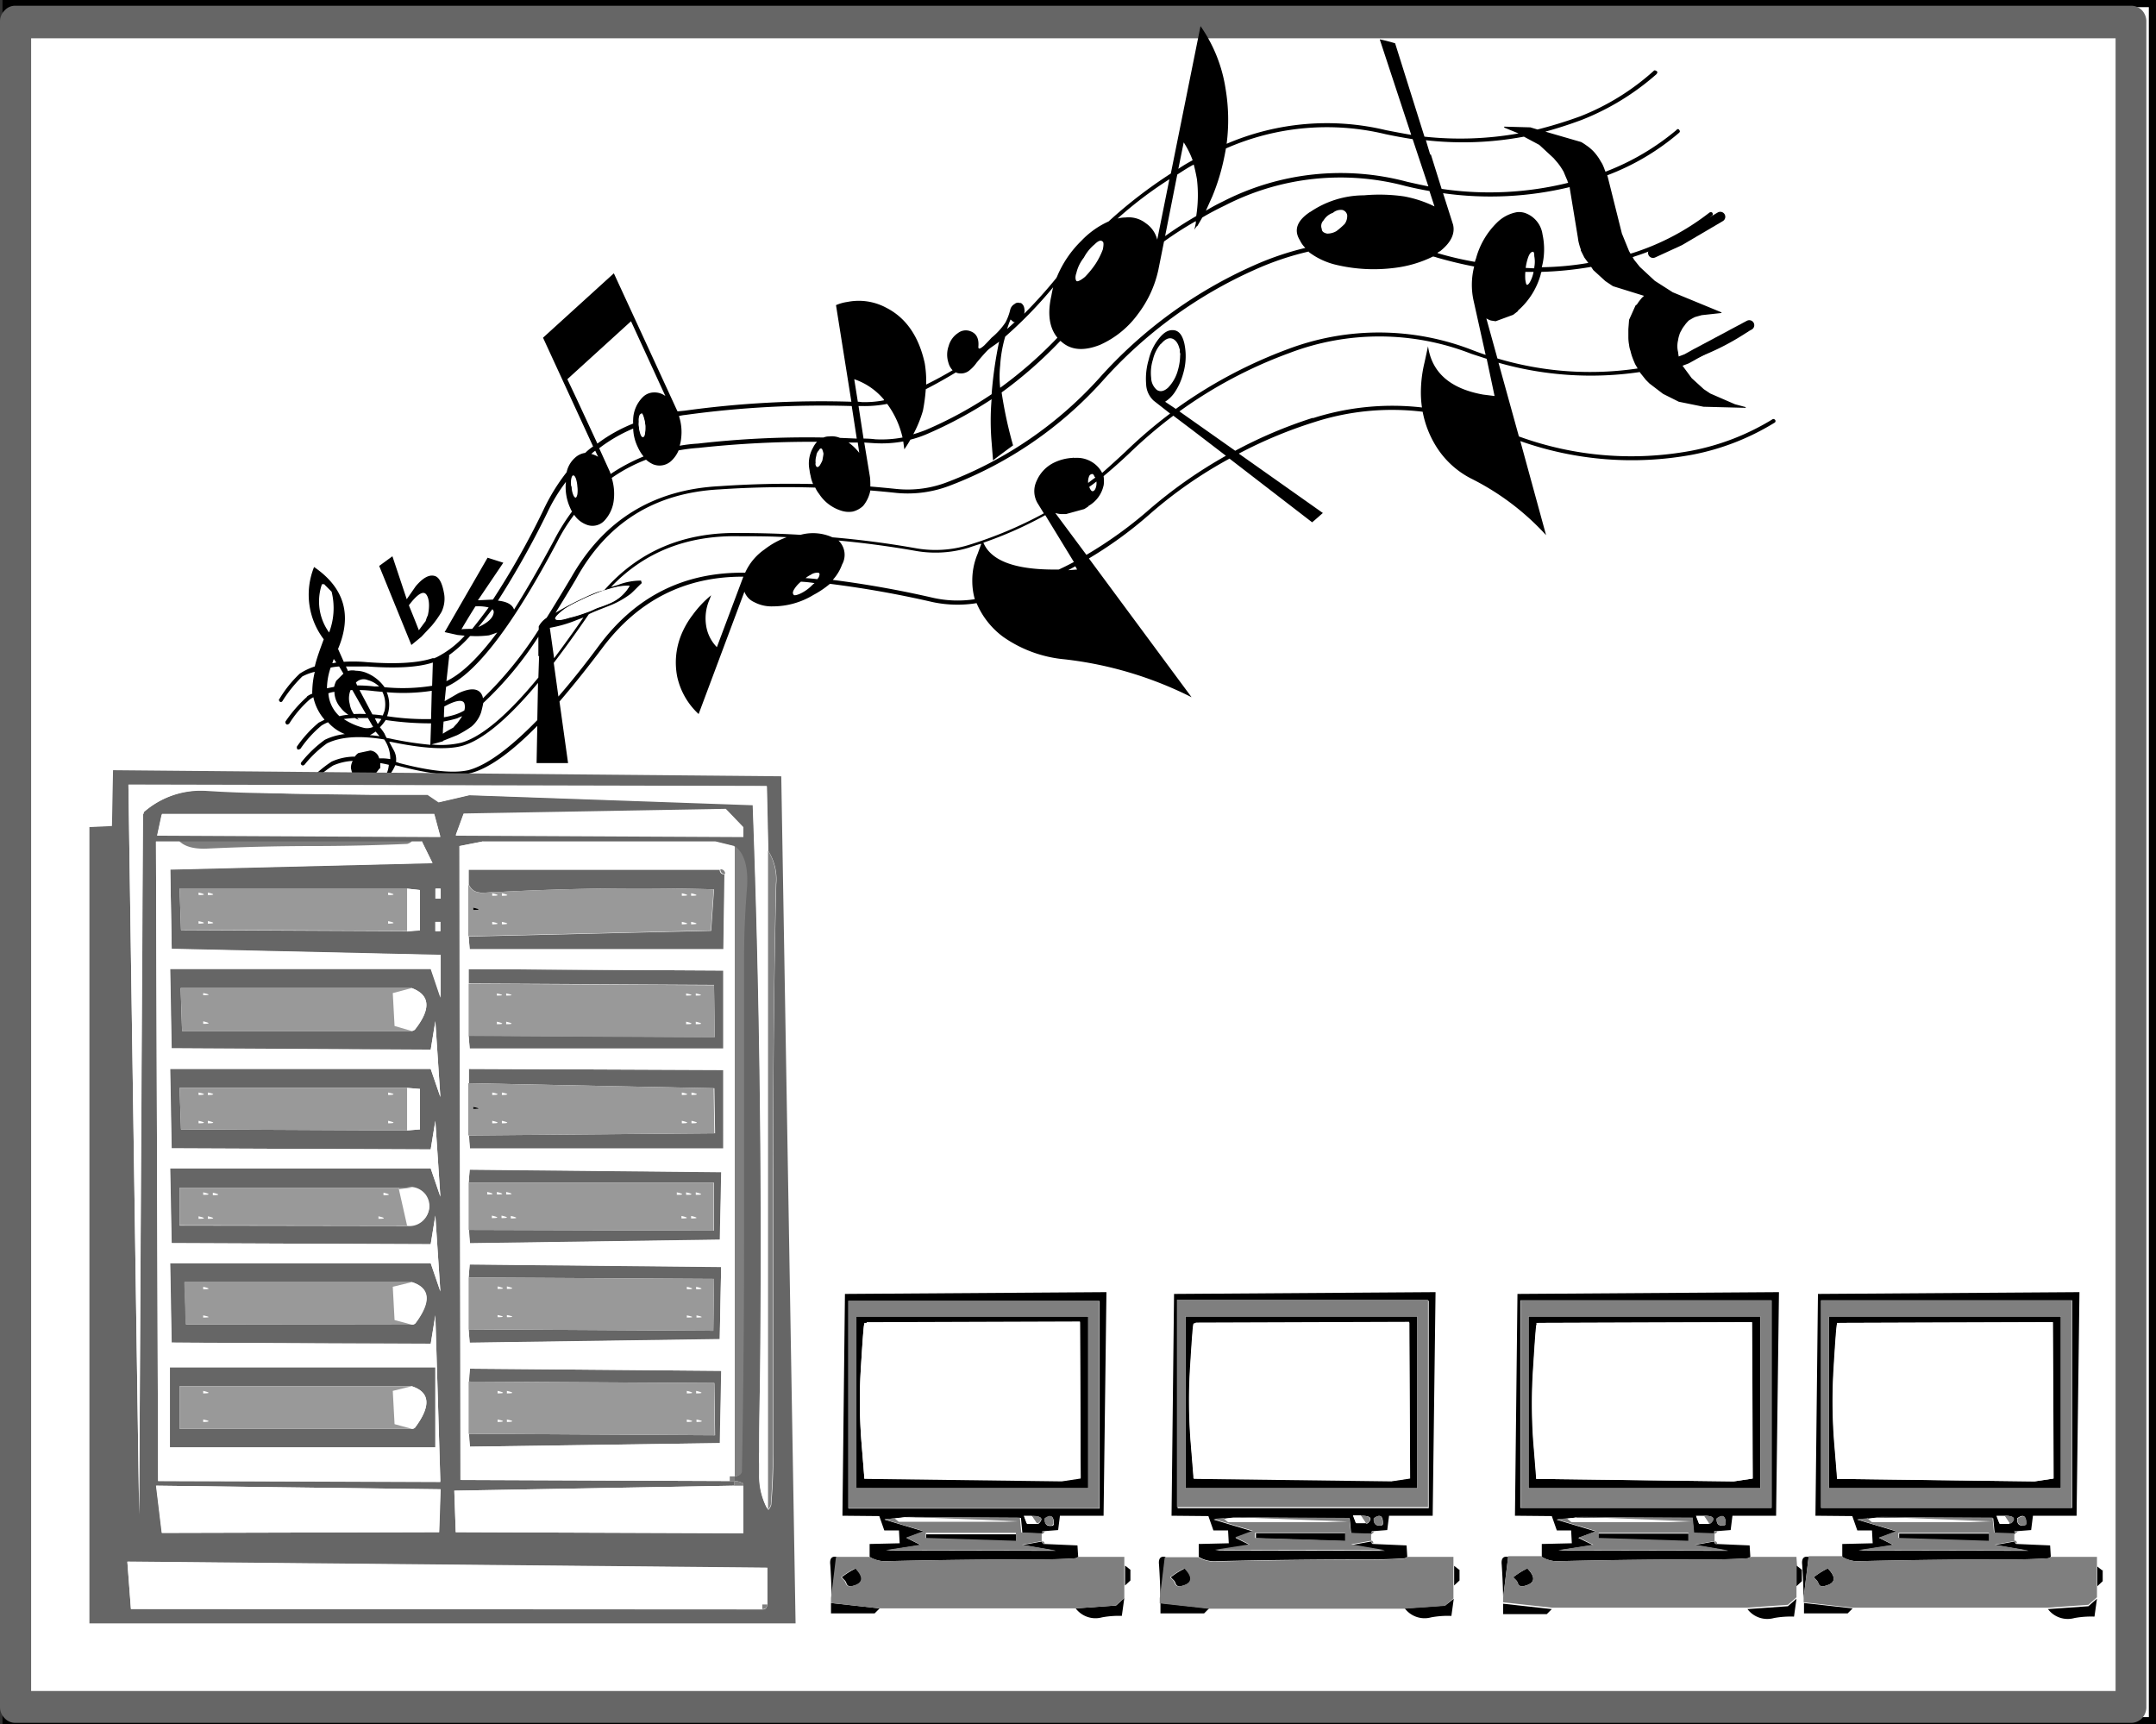
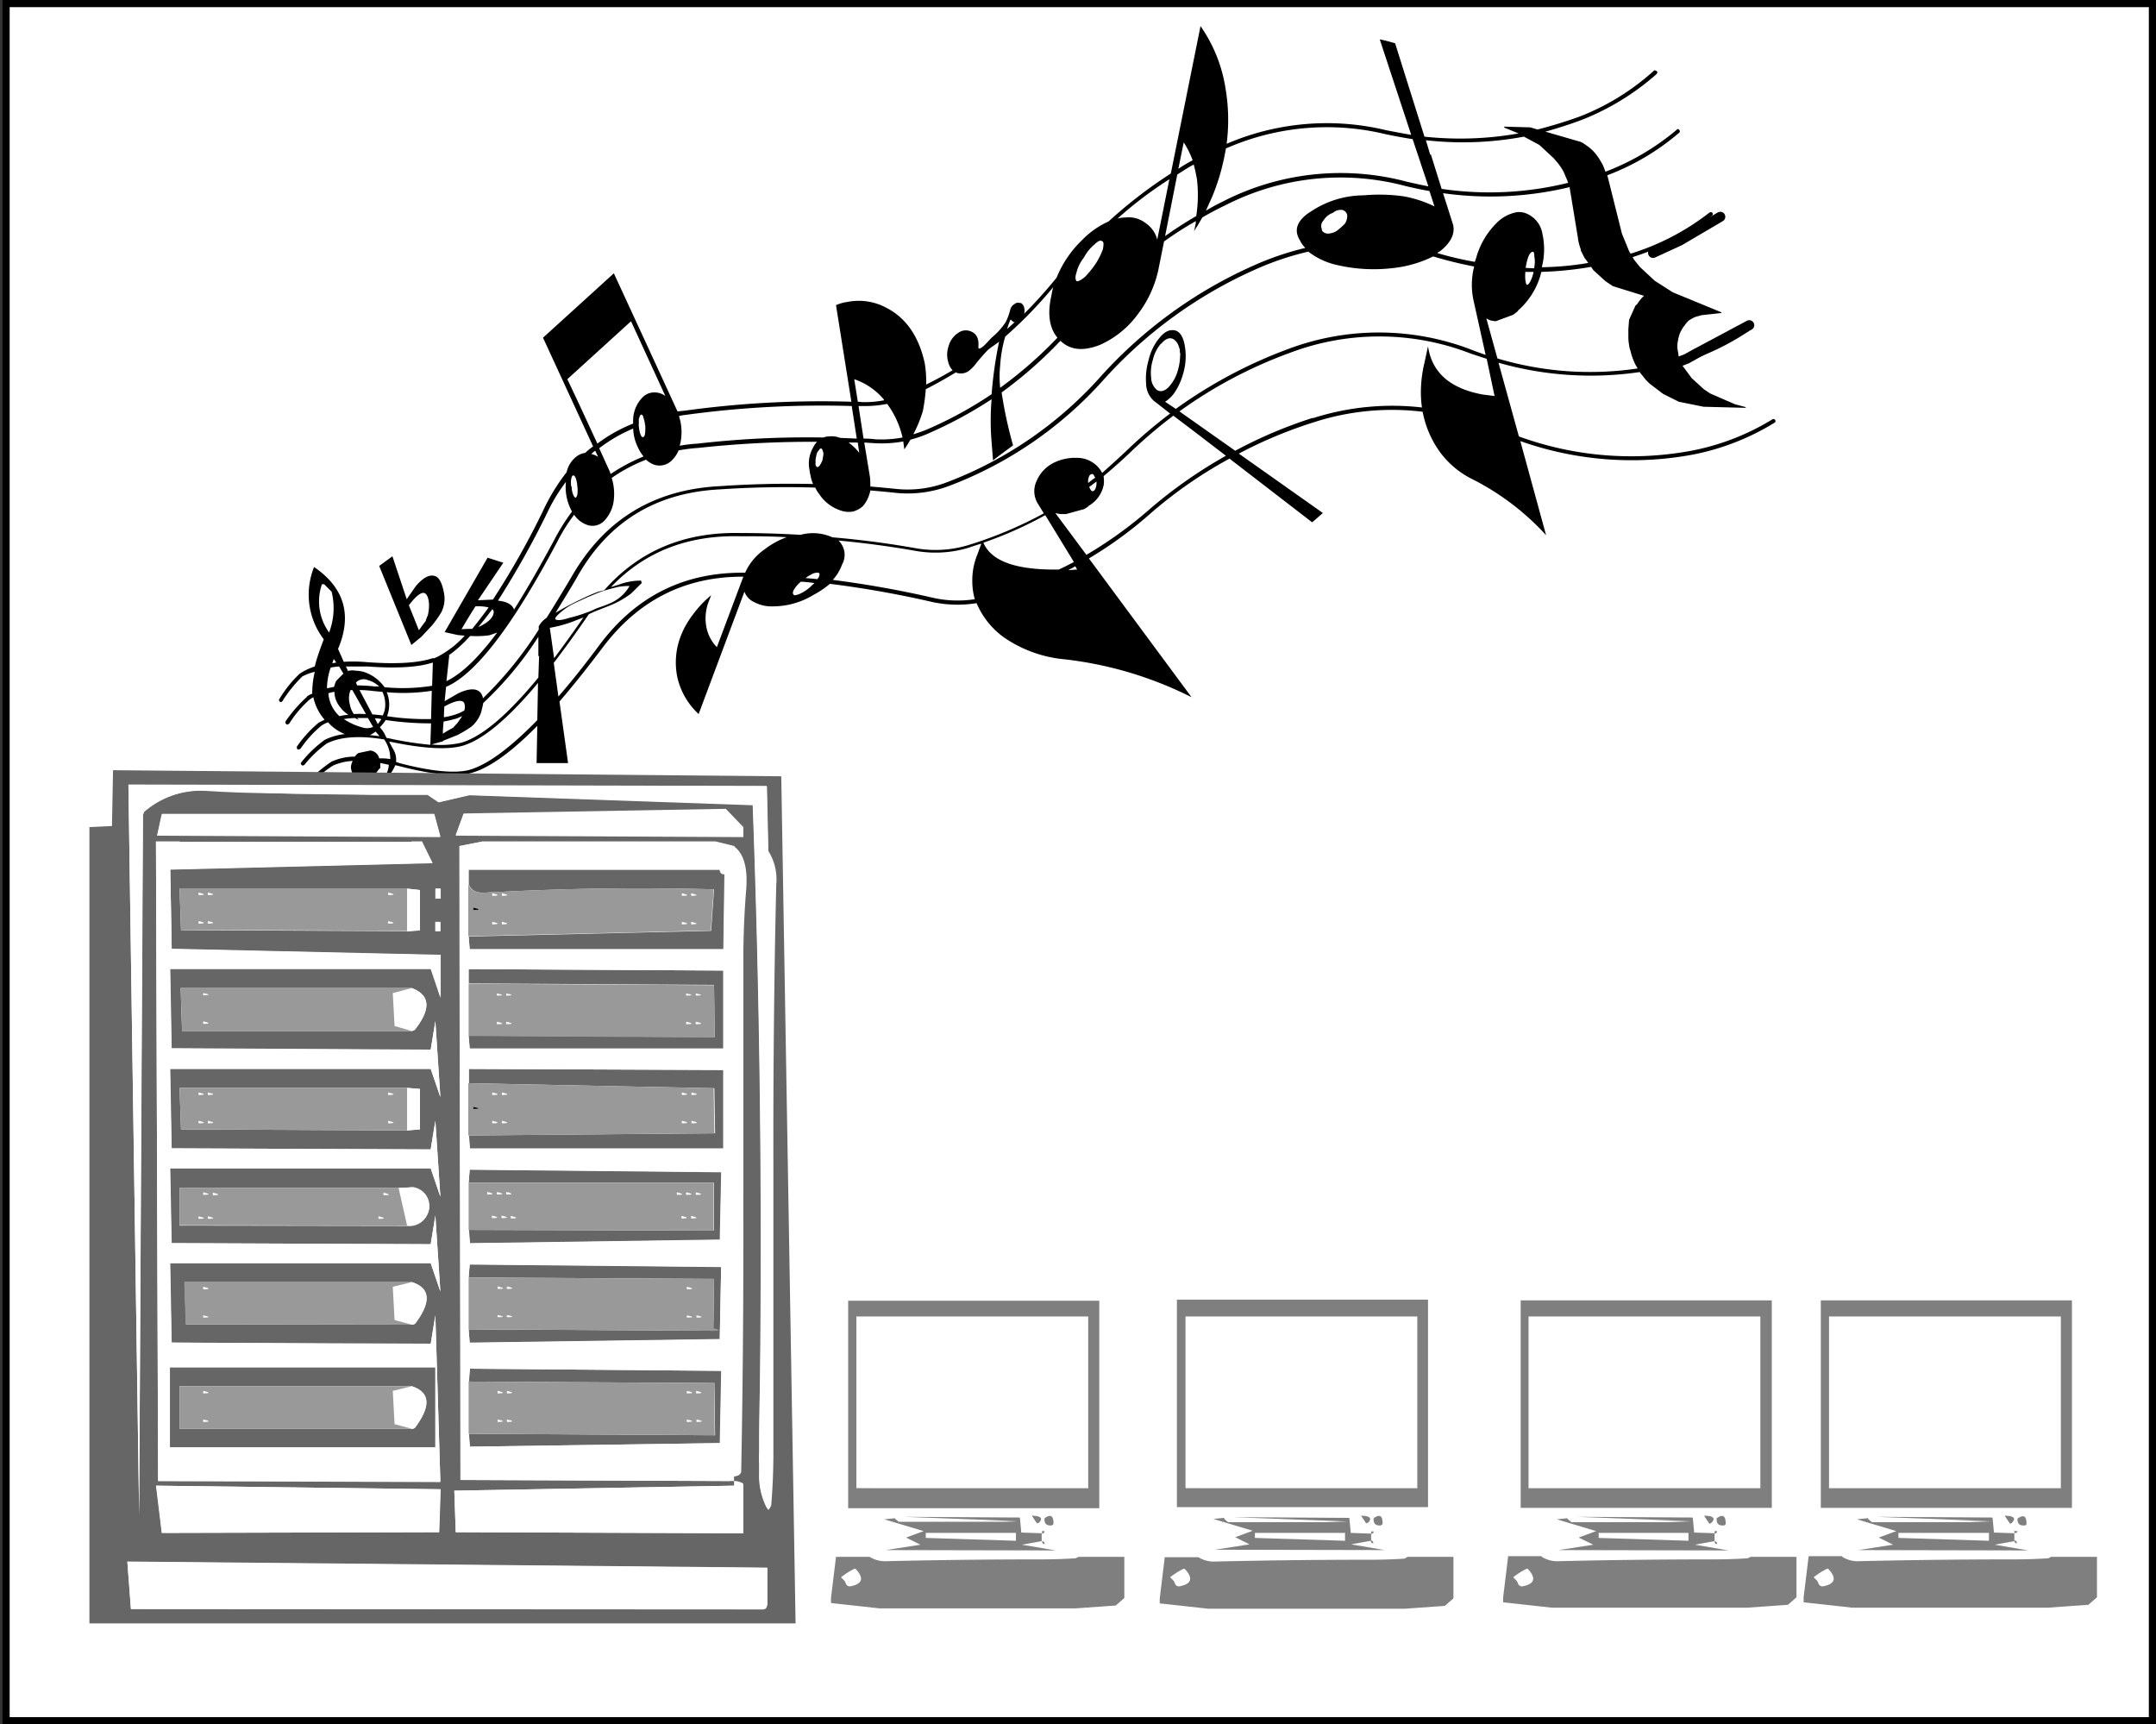
<svg xmlns="http://www.w3.org/2000/svg" width="301.35" height="241" viewBox="0 0 301.35 241">
  <rect x="0" y="0" width="301.35" height="241" fill="#333333" stroke="none" />
  <title>DataserverSys</title>
  <rect x="0.85" y="0.5" width="300" height="240" style="fill:#fff;stroke:#000;stroke-miterlimit:10" />
-   <path d="M300,3.05a2.27,2.27,0,0,0-.6-1.6A2.12,2.12,0,0,0,297.85.8H2.15a2,2,0,0,0-1.5.65A2.19,2.19,0,0,0,0,3.05v235.5a2.19,2.19,0,0,0,.65,1.6,2,2,0,0,0,1.5.65h295.7a2.12,2.12,0,0,0,1.55-.65,2.27,2.27,0,0,0,.6-1.6V3.05m-4.3,2.3v231H4.35V5.35Z" style="fill:#666" />
  <path d="M60.9,80.55c-.8-.33-1.73.13-2.8,1.4l-1.25,1.8-2-6L53,79.1,57.5,90.15,58.9,89l1.45-1.55a14.86,14.86,0,0,0,1.35-1.9,4.25,4.25,0,0,0,.4-2.4c-.23-1.47-.63-2.33-1.2-2.6M58.55,88.1c-.73-1.87-1.2-3-1.4-3.5,1.13-1.5,1.92-2,2.35-1.6s.63,1.55.3,3a4.34,4.34,0,0,0-.3.8c-.33.43-.65.88-1,1.35M195,6.05c-.77-.23-1.48-.42-2.15-.55l4.4,13.35c-1.17-.2-2.33-.42-3.5-.65a35.45,35.45,0,0,0-22.3,1.9,26.07,26.07,0,0,0-.15-7.7,20.69,20.69,0,0,0-3.5-8.75l-4.15,20.6a65.32,65.32,0,0,0-8.7,6.7,12.06,12.06,0,0,0-3.8,2.7,15.12,15.12,0,0,0-3.4,5l-.1.2q-2.15,2.65-4.5,5a1.75,1.75,0,0,0,0-.85,1,1,0,0,0-.45-.65l-.15,0a.73.73,0,0,0-.75.15,1.24,1.24,0,0,0-.6.8,7.69,7.69,0,0,1-.65,1.75,9.83,9.83,0,0,1-1.95,2.15c-.43.47-.78.83-1.05,1.1-.57.5-.83.55-.8.15.1-1.13-.27-1.85-1.1-2.15a1.78,1.78,0,0,0-1.75.25,3.15,3.15,0,0,0-1.3,1.8,3.63,3.63,0,0,0-.05,2.3,2.42,2.42,0,0,0,.6,1.1c-1.2.7-2.43,1.38-3.7,2a15.14,15.14,0,0,0-.2-3Q128,45.1,123.85,43a8.09,8.09,0,0,0-5.4-.8,6,6,0,0,0-1.6.45L119,56.15A139.22,139.22,0,0,0,95.7,57.4h0l-1,.1a.16.16,0,0,0-.05-.1L90,47.3h0l-4.2-9.1-9.9,9,7,15.2a7.43,7.43,0,0,0-1.1.9,2.6,2.6,0,0,0-1.45.7,3.74,3.74,0,0,0-1.15,2A27.6,27.6,0,0,0,75.9,71.4a112.29,112.29,0,0,1-7,12.4l-2.1.1,3.55-5.25-2.2-.7-6,10.4,1.8.4,1,.1a13.62,13.62,0,0,1-4,3.05.28.28,0,0,0-.2.1l-.3,0v0q-3,1-9.15.55a21,21,0,0,0-3.25-.05l-.8-1.8q3-7.1-3.35-11.45a10.31,10.31,0,0,0,1.35,10.1c-.53,1.43-1,2.7-1.25,3.8a8.89,8.89,0,0,0-2.1,1,0,0,0,0,0,0,0,16.57,16.57,0,0,0-2.85,3.55.16.16,0,0,0-.05.2.65.65,0,0,0,.15.2.3.3,0,0,0,.2,0,.28.28,0,0,0,.15-.15,18.82,18.82,0,0,1,2.75-3.4A7.1,7.1,0,0,1,44,93.9a12.38,12.38,0,0,0-.35,2.6,2.68,2.68,0,0,0,0,.45,3,3,0,0,0-.75.4,0,0,0,0,0,0,.05,19,19,0,0,0-3,3.45.49.49,0,0,0,0,.2.65.65,0,0,0,.15.2.49.49,0,0,0,.2,0,.65.65,0,0,0,.2-.15,15.24,15.24,0,0,1,2.8-3.3,3.43,3.43,0,0,1,.55-.35,6.94,6.94,0,0,0,1.45,3,.48.48,0,0,1,.1.15l-.8.4a0,0,0,0,0,0,0,16.54,16.54,0,0,0-3.05,3.35.49.49,0,0,0,0,.2.28.28,0,0,0,.1.2.49.49,0,0,0,.2,0l.2-.1a15.54,15.54,0,0,1,2.95-3.25,5.4,5.4,0,0,1,.9-.45,6.08,6.08,0,0,0,2.35,1.65,8.51,8.51,0,0,0-2.8.8,0,0,0,0,0,0,0,16.6,16.6,0,0,0-3.25,3.1.33.33,0,0,0-.1.25.15.15,0,0,0,.1.15.28.28,0,0,0,.2.1l.2-.1a15.83,15.83,0,0,1,3.15-3c1.9-.93,4.55-1.12,8-.55a4.75,4.75,0,0,1,.85,2.75A6.91,6.91,0,0,0,53,106a1.41,1.41,0,0,0-1.25-1.1l-1.65.35a1.7,1.7,0,0,0-.5.5,7.91,7.91,0,0,0-3.25.7h0a17.19,17.19,0,0,0-3.45,3c-.07,0-.1.1-.1.2a.28.28,0,0,0,.1.2.49.49,0,0,0,.2.05.28.28,0,0,0,.2-.1A14.55,14.55,0,0,1,46.55,107h0a7.77,7.77,0,0,1,2.75-.65,2.09,2.09,0,0,0-.25,1,9.27,9.27,0,0,0,.35,1.25l.35.35a4.55,4.55,0,0,0,4.1,0,5.77,5.77,0,0,0,1.4-2l.45.1q6.7,1.75,9.9,1.05,3.8-.86,9.5-6.65l-.1,5.2H79.4l-1.2-8.6q2.8-3.25,6-7.5,7.5-10,19.7-9.95l-3.7,9.85a5.45,5.45,0,0,1-1.5-3,6.51,6.51,0,0,1,.45-3.6l.25-.65a14.68,14.68,0,0,0-2.55,2.7,12.12,12.12,0,0,0-1.7,3,10.28,10.28,0,0,0-.5,5.65,10,10,0,0,0,3,5.25l6.4-17.1a2.58,2.58,0,0,0,1.35,1.45,5.18,5.18,0,0,0,2.6.6,10.93,10.93,0,0,0,5.7-1.6A13,13,0,0,0,116,81.6a142.41,142.41,0,0,1,14.35,2.55,16.72,16.72,0,0,0,6.15.15A11.37,11.37,0,0,0,140.2,89a17.72,17.72,0,0,0,8.6,3.15,52.52,52.52,0,0,1,17.75,5.3L152.2,78.05a56.4,56.4,0,0,0,8.4-6.1,61.44,61.44,0,0,1,11.25-7.85L183.4,73c.53-.43,1-.87,1.5-1.3L173.15,63.4A62.69,62.69,0,0,1,183.7,59a35.34,35.34,0,0,1,15.15-1.45A14,14,0,0,0,201,62.8,12.43,12.43,0,0,0,205.85,67,35.87,35.87,0,0,1,216.1,74.8l-3.6-13.15a46.69,46.69,0,0,0,24.05,1.9A34.18,34.18,0,0,0,248,59.1a.28.28,0,0,0,.15-.15.3.3,0,0,0,0-.2.28.28,0,0,0-.15-.15.23.23,0,0,0-.25,0A33.79,33.79,0,0,1,236.4,63a45.88,45.88,0,0,1-24.1-2l-2.85-10.3A47.08,47.08,0,0,0,229.2,52l.05.1.8,1v0l.5.5,1.9,1.45,2.2,1.1,3.45.7,5.8.15a.16.16,0,0,1,.1,0v0L244,56.9a0,0,0,0,0,0,0l-1.5-.4L239.05,55l-.9-.6-1.7-1.55-1.4-1.9-.1-.2a34.35,34.35,0,0,0,9.45-4.45l.1-.2a.49.49,0,0,0-.05-.2.15.15,0,0,0-.15-.1.36.36,0,0,0-.25,0A32.74,32.74,0,0,1,237,49.45l-1.25.7-2.9,1.1,2.9-1.1,1.25-.7q-1.09.4-2.25.75a.16.16,0,0,1-.05-.1,7,7,0,0,1-.15-.9,3.13,3.13,0,0,1-.1-.8,3.36,3.36,0,0,1,.1-.85,3.25,3.25,0,0,1,.15-.65,2.35,2.35,0,0,1,.3-.7,3.24,3.24,0,0,1,.45-.7,3.38,3.38,0,0,1,.45-.55h0a.94.94,0,0,1,.4-.3,4.48,4.48,0,0,1,.65-.35l.9-.25,2.75-.3,0,0a0,0,0,0,1,.05-.05l-.05,0a0,0,0,0,0,0-.05l-6.8-2.8-2.5-1.6L229.2,37.3l-.8-1-.2-.35.25-.1a35,35,0,0,0,10.85-5.7.28.28,0,0,0,.1-.2.49.49,0,0,0-.05-.2.28.28,0,0,0-.2-.1.49.49,0,0,0-.2.05,34.43,34.43,0,0,1-10.7,5.65l-.35.1-.2-.35-1-2.45-2-8a.5.5,0,0,1-.05-.15,33.6,33.6,0,0,0,10.05-5.95.48.48,0,0,0,.1-.15.33.33,0,0,0-.1-.25.15.15,0,0,0-.15-.1c-.1,0-.17,0-.2.1A34.6,34.6,0,0,1,224.4,24a2.16,2.16,0,0,0-.1-.25,7.2,7.2,0,0,0-.35-.85q-.25-.41-.45-.75a7.93,7.93,0,0,0-.6-.8,4.76,4.76,0,0,0-.55-.55,6,6,0,0,0-.65-.5,6.86,6.86,0,0,0-.7-.45l-5-1.45q2.55-.7,5.1-1.65a35.38,35.38,0,0,0,10.45-6.4l.1-.2c0-.1,0-.17-.1-.2a.28.28,0,0,0-.2-.1.16.16,0,0,0-.2.05,33.67,33.67,0,0,1-10.25,6.35,61.45,61.45,0,0,1-6,1.85l-1-.3-3.65-.1a.11.11,0,0,0,.05.15l1.95.8a46.67,46.67,0,0,1-13.15.45L195,6.05m-1.35,12.7c1.27.27,2.53.5,3.8.7l2.2,6.6c-1-.2-2-.42-3-.65a36,36,0,0,0-25.7,2.75c-.83.4-1.63.83-2.4,1.3l.9-2a29.44,29.44,0,0,0,1.65-5.4c.1-.47.18-.9.25-1.3a35,35,0,0,1,22.3-2m6.25,2.85-.6-2A46.23,46.23,0,0,0,213,19.1l2.15,1.15,2,1.85.6.7c.13.17.27.35.4.55s.27.42.4.65l.25.6.3.7a.45.45,0,0,0,.1.25,45.94,45.94,0,0,1-17.7.85L200,21.6h-.15M185,30.8a2.43,2.43,0,0,1,1.3-1.05,1.68,1.68,0,0,1,1.35-.4.93.93,0,0,1,.65.7,1.9,1.9,0,0,1-.35,1.25,10.69,10.69,0,0,1-1.15,1,2.53,2.53,0,0,1-1.3.35c-.5-.1-.75-.32-.75-.65a1.11,1.11,0,0,1,.25-1.2m-1.85-1.2q-2.81,1.84-1.45,4a3.64,3.64,0,0,0,.75,1.05,40.81,40.81,0,0,0-7.2,2.45A63.38,63.38,0,0,0,153.6,52.9a54.8,54.8,0,0,1-21.1,14.45,15.39,15.39,0,0,1-7.1,1c-1.27-.13-2.52-.25-3.75-.35,0-.43,0-.87-.05-1.3l-.8-4.85,1.55.1a17.06,17.06,0,0,0,3.9-.25l.15,1.1c.3-.43.58-.88.85-1.35a15.5,15.5,0,0,0,2.35-.8,59.4,59.4,0,0,0,9-4.85,35.34,35.34,0,0,0,0,6l.2,2.55c.27-.23,1.2-.93,2.8-2.1a58.89,58.89,0,0,1-1.6-7.4,59.4,59.4,0,0,0,8.2-7.2.48.48,0,0,1,.15.1q2,1.8,5.4.45a13.18,13.18,0,0,0,5.3-4.3,15.7,15.7,0,0,0,2.85-6.15l.8-4a49.37,49.37,0,0,1,4.45-2.85.62.62,0,0,0,0,.25l-.1.45-.15.75a4.66,4.66,0,0,1,.45-.75l.7-1.2c1-.6,2.1-1.17,3.2-1.7A35.3,35.3,0,0,1,196.45,26c1.1.27,2.22.5,3.35.7l.7,2.15a16.45,16.45,0,0,0-4.25-1.4,24,24,0,0,0-5.6-.15,13.37,13.37,0,0,0-7.55,2.35M166.85,23c.17.63.32,1.32.45,2.05a19,19,0,0,1-.1,5.15q-2.25,1.3-4.35,2.8l1.7-8.6c.77-.5,1.53-1,2.3-1.4m16.05,12.2a10.2,10.2,0,0,0,3.8,1.8,22.77,22.77,0,0,0,8.15.45,16.63,16.63,0,0,0,5.45-1.6,3.53,3.53,0,0,1,.55.15c1.73.5,3.47.92,5.2,1.25a10.29,10.29,0,0,0-.1,4.7l1.7,7.65c-.6-.2-1.2-.42-1.8-.65A36,36,0,0,0,180,48.8a65.87,65.87,0,0,0-15.65,8.35l-1.5-1a4.65,4.65,0,0,0,1.4-1.4,8.73,8.73,0,0,0,1.1-2.45,8.57,8.57,0,0,0,.2-4.25c-.27-1.2-.77-1.83-1.5-1.9s-1.35.28-2.05,1.15a7.41,7.41,0,0,0-1.45,3,9.33,9.33,0,0,0-.35,3.4A3.29,3.29,0,0,0,161.25,56l2.3,1.8a66.22,66.22,0,0,0-6.2,5.3c-1.07,1-2.17,2-3.3,3a3.82,3.82,0,0,0-.55-.8,4,4,0,0,0-2.65-1.3,6.55,6.55,0,0,0-.7,0,.36.36,0,0,0-.25,0,6.68,6.68,0,0,0-2.55.65,5.05,5.05,0,0,0-2.45,2.55,3.31,3.31,0,0,0,.2,3.25l.8,1.3a57.12,57.12,0,0,1-10.6,4.45,15.76,15.76,0,0,1-7.15.45q-5.9-1.05-11.8-1.55a6.62,6.62,0,0,0-4.45-.35h-.05q-4.2-.25-8.4-.25-11.74-.25-19,8l-.8.2a20.3,20.3,0,0,0-2,.85,44.28,44.28,0,0,0-4,2.1c.9-1.47,1.85-3,2.85-4.7Q87,69.1,100.6,68.4q6.7-.45,13.35-.25a4.36,4.36,0,0,0,.55.9,5.71,5.71,0,0,0,3,2.3,3.37,3.37,0,0,0,1.7.15,3.26,3.26,0,0,0,1.45-.8,4.8,4.8,0,0,0,1-2.15c1.23.1,2.47.22,3.7.35a16.4,16.4,0,0,0,7.35-1,55,55,0,0,0,21.4-14.65,62.74,62.74,0,0,1,21.4-15.6,40.29,40.29,0,0,1,7.45-2.5M161.75,33.5a3.92,3.92,0,0,0-1.6-2.3,3.87,3.87,0,0,0-2.85-.8,4.16,4.16,0,0,0-1.1.15,55.3,55.3,0,0,1,7.25-5.5l-1.7,8.45m4.95-11.1a20.75,20.75,0,0,0-2,1.2l.75-3.7a12.43,12.43,0,0,1,1.25,2.5M153,34.15c.5-.5.87-.63,1.1-.4.17.07.18.43.05,1.1a10.26,10.26,0,0,1-1,2,13,13,0,0,1-1.5,1.85c-.57.47-1,.67-1.15.6s-.28-.52-.05-1.15A5.44,5.44,0,0,1,151.5,36a6,6,0,0,1,1.5-1.85m-5.8,6c-.1.4-.18.8-.25,1.2-.57,2.53-.28,4.48.85,5.85a59,59,0,0,1-8,7,14.68,14.68,0,0,1,0-3.15,18.34,18.34,0,0,1,.7-4,59.92,59.92,0,0,0,6.7-6.9m15.1,7.9c.5-.6,1-.85,1.45-.75s.9.57,1.1,1.4a.16.16,0,0,0,.05.1,1.4,1.4,0,0,1,0,.4.86.86,0,0,1,.05.5,7.64,7.64,0,0,1-.3,2,5.59,5.59,0,0,1-1.4,2.5c-.57.5-1.08.6-1.55.3a2.31,2.31,0,0,1-.8-1.7,6.16,6.16,0,0,1,.25-2.55,5.24,5.24,0,0,1,1.1-2.2M154.25,67.9a4.35,4.35,0,0,0,0-1.35q1.8-1.5,3.5-3.1A66.72,66.72,0,0,1,164,58.1l2.65,2v0l4.7,3.6a65.49,65.49,0,0,0-11.1,7.85,58.24,58.24,0,0,1-8.4,6l-4.35-5.85a4.15,4.15,0,0,0,.75.15H149l2.55-.7.55-.35a.28.28,0,0,1,.15-.15,4.33,4.33,0,0,0,2-2.8m-1.15-1.1c-.33.23-.67.48-1,.75a1.75,1.75,0,0,1,.1-.85.52.52,0,0,1,.45-.4q.19,0,.3.3a.65.65,0,0,0,.15.2m.15.55a2,2,0,0,1-.1.9c-.1.27-.23.42-.4.45s-.27-.12-.4-.35a2.16,2.16,0,0,1-.1-.25c.33-.23.67-.48,1-.75m30.25-8.9A63.86,63.86,0,0,0,172.65,63l-7.8-5.5a63.25,63.25,0,0,1,15.35-8.15,35.29,35.29,0,0,1,25.45.1l2.15.7,1.1,5.2-1.6-.2q-6.9-1.24-7.7-6.75c-.17.77-.33,1.53-.5,2.3a18,18,0,0,0-.5,4.15,14.83,14.83,0,0,0,.15,2.1,36.42,36.42,0,0,0-15.25,1.5m-42.75-12.4a11.19,11.19,0,0,1,.5-1.4l.4.35a.49.49,0,0,0,.2,0l-1.1,1M120,56.75h.45a16.22,16.22,0,0,0,3.55-.3,12.6,12.6,0,0,1,2.15,4.7,16.2,16.2,0,0,1-3.8.25,12.61,12.61,0,0,0-1.65-.1l-.7-4.55m.45-.55a3.74,3.74,0,0,0-.55-.05L119.4,53a9.32,9.32,0,0,1,4.15,2.85.16.16,0,0,0,0,.1,14.36,14.36,0,0,1-3.15.25M115.9,61a2,2,0,0,0-.8.15A133.61,133.61,0,0,0,97.55,62,21.15,21.15,0,0,0,95,62.3a5,5,0,0,0,.2-1,7.14,7.14,0,0,0-.3-3.15,5.57,5.57,0,0,1,.85-.15,139.65,139.65,0,0,1,23.3-1.25l.7,4.55-2.35-.1a3,3,0,0,0-1.5-.2m-.8,2.35c0,.23-.08.55-.15,1a5.1,5.1,0,0,1-.4.75c-.17.17-.3.22-.4.15a.57.57,0,0,1-.15-.55,2.63,2.63,0,0,1,.1-1,1.2,1.2,0,0,1,.35-.75c.13-.27.28-.33.45-.2a3.06,3.06,0,0,1,.2.65m-.9-1.65a3.2,3.2,0,0,0-.55.8,4.49,4.49,0,0,0-.5,3.15,5.62,5.62,0,0,0,.15.8,4.63,4.63,0,0,0,.35,1.15q-6.5-.15-13.05.3-13.84.7-20.7,12.65c-1.23,2.07-2.4,4-3.5,5.75a3.32,3.32,0,0,0-1.1,1.2v.45a52.45,52.45,0,0,1-7.8,9.6,1.49,1.49,0,0,0-.35-.8c-.57-.63-1.6-.6-3.1.1l-1.9,1.1.2-2q6.2-2.65,15.55-20.3a24.09,24.09,0,0,1,2.35-3.75,3.6,3.6,0,0,0,1.65,1.35,2.28,2.28,0,0,0,2.55-.5,5,5,0,0,0,1.35-3,7.43,7.43,0,0,0-.3-3,22.47,22.47,0,0,1,4.8-2.55,3.91,3.91,0,0,0,1,.65,2.41,2.41,0,0,0,2.55-.5,4.3,4.3,0,0,0,1-1.45,24.61,24.61,0,0,1,2.8-.35,146.49,146.49,0,0,1,16.6-.85m5.65.15.2,1.4a7,7,0,0,0-1.5-1.45c.43,0,.87,0,1.3,0M136.5,50.7c.47-.57.93-1.1,1.4-1.6s1.18-.88,1.75-1.35a57,57,0,0,0-1.05,7.35,55.88,55.88,0,0,1-9.2,5c-.6.23-1.18.43-1.75.6A16.77,16.77,0,0,0,129,57.4a25.26,25.26,0,0,0,.4-3c1.43-.73,2.83-1.52,4.2-2.35a.16.16,0,0,1,.1.05,1.89,1.89,0,0,0,1.7-.25,5.21,5.21,0,0,0,1.1-1.15m.65,25.35c-.17.43-.33.88-.5,1.35a9.52,9.52,0,0,0-.75,3.85,9.37,9.37,0,0,0,.35,2.5,15.76,15.76,0,0,1-5.85-.2v0q-6.95-1.6-14-2.5a6.36,6.36,0,0,0,1.3-2.15,2.76,2.76,0,0,0-.5-3.35q5.4.5,10.8,1.45a16,16,0,0,0,7.4-.45c.57-.2,1.13-.38,1.7-.55m.35-.15a54.4,54.4,0,0,0,8.65-3.85l4,6.55q-1.05.56-2.1,1.05-8.9.15-10.55-3.75m-27.25-.85a11.22,11.22,0,0,0-3.35,1.8,7.83,7.83,0,0,0-2.7,3.25q-12.7-.19-20.4,10.15-3,4.05-5.7,7.15l-.65-4.7c1.53-2,3.17-4.27,4.9-6.8.4-.2.82-.38,1.25-.55l1.9-.75A12.66,12.66,0,0,0,88.15,83c.53-.47,1-1,1.55-1.5l-.1-.35a8.78,8.78,0,0,0-3.2.6l-1,.3q7-7.35,18-7.1c2.27,0,4.53,0,6.8.15m.75,8c-.17-.1-.17-.32,0-.65a4.2,4.2,0,0,1,1-1.15,0,0,0,0,1,0,0,17.49,17.49,0,0,1,1.9.2,5.07,5.07,0,0,0-.5.45,5.72,5.72,0,0,1-1.45,1c-.5.23-.83.3-1,.2m3.5-3.1c.2.07.2.3,0,.7a.65.65,0,0,0-.15.2q-.85-.1-1.65-.15a3.24,3.24,0,0,1,.7-.45,1.65,1.65,0,0,1,1.1-.3m34.9-.35,1-.55.25.45-1.3.1m79.35-37-.9,2L227.6,46V47.1a5.85,5.85,0,0,0,.1,1.1,3.4,3.4,0,0,0,.2.85,6.87,6.87,0,0,0,.3,1c.1.27.22.55.35.85l.35.6a45.28,45.28,0,0,1-19.6-1.4l-1.55-5.6a2.56,2.56,0,0,0,.65.3l.65.1L211.5,44l.65-.5a.48.48,0,0,1,.2-.25,10.36,10.36,0,0,0,3-4.9c0-.13.07-.25.1-.35a49.15,49.15,0,0,0,6.95-.7l.3.45,1.7,1.55,1.05.7v0l4.35,1.35a2.4,2.4,0,0,0-.45.45,6,6,0,0,0-.55.75M219.4,26.1a.16.16,0,0,1,0,.1v.05l1.15,7a5.62,5.62,0,0,0,.15.8,8.18,8.18,0,0,0,.25.8V35l.5,1v0l.55.75a42,42,0,0,1-6.5.6,9.86,9.86,0,0,0,.1-4.6,3.7,3.7,0,0,0-2.5-3,2.81,2.81,0,0,0-1.05-.1,5.29,5.29,0,0,0-2.85,1.5,11,11,0,0,0-2.9,5,3,3,0,0,0-.15.45,46.27,46.27,0,0,1-5.15-1.2.16.16,0,0,0-.1-.05,2.92,2.92,0,0,1,.4-.25q2.25-1.8,1.8-3.7L201.7,27a47.27,47.27,0,0,0,17.7-.85m-6.15,11.3a7.14,7.14,0,0,1,.35-1.5q.26-.7.6-.75c.17-.07.25.13.25.6a4,4,0,0,1,0,1.55v.15c-.4,0-.8-.05-1.2-.05m-.05,1.7a7.27,7.27,0,0,1,0-1.15c.37,0,.75,0,1.15,0a4.69,4.69,0,0,1-.3,1c-.2.47-.38.73-.55.8s-.23-.23-.3-.7M80.6,55.75,79.3,53l8.9-8.1L93,55.35a2.52,2.52,0,0,0-1.6-.5,2.24,2.24,0,0,0-1.55.65,4.59,4.59,0,0,0-1.35,3.1,4,4,0,0,0,0,.6,21.55,21.55,0,0,0-5,2.8l-2.9-6.25h0M83.2,63l.4.85a3.28,3.28,0,0,0-.95-.4A3.38,3.38,0,0,1,83.2,63m-3.35,5a2.88,2.88,0,0,1,0-1.1q.11-.49.3-.45c.1,0,.22.12.35.45a4.51,4.51,0,0,1,.2,1.1,3.93,3.93,0,0,1,0,1.1c-.07.3-.15.45-.25.45s-.25-.15-.35-.45a3,3,0,0,1-.2-1.1m-.2,3a3.89,3.89,0,0,0,.25.5,29.3,29.3,0,0,0-2.5,4q-3,5.59-5.6,9.7c-.23-.7-1-1.12-2.25-1.25a123.53,123.53,0,0,0,6.85-12.2,24,24,0,0,1,2.65-4.4,7,7,0,0,0,.6,3.65m5.65-4.75-.1-.3-1.5-3.3a21.43,21.43,0,0,1,4.75-2.75,6.44,6.44,0,0,0,.65,2.6,6.1,6.1,0,0,0,.8,1.3,25.3,25.3,0,0,0-4.6,2.45m4-7.85q.11-.45.3-.45t.3.45c0,.1.07.22.1.35s.07.32.1.55a.49.49,0,0,0,.05.2c0,.43,0,.82-.05,1.15s-.17.45-.3.45-.25-.15-.35-.45a4.35,4.35,0,0,1-.2-1v0a1.69,1.69,0,0,1,0-.55,3.45,3.45,0,0,1,0-.6M45.35,81.7l1,1a9.53,9.53,0,0,1-.35,5.7,7.38,7.38,0,0,1-1-6.75h.35m1.3,10.45.35.5-.55.1.2-.6m-.4,1.2a10.3,10.3,0,0,1,1.15-.15l.6,1-1,1a4.08,4.08,0,0,0-.3.85l-1,.2a9.41,9.41,0,0,1,.5-2.85m2.45.45-.3-.65c.9,0,1.88,0,3,0q6.1.45,9.15-.55l-.1,3.25a26.08,26.08,0,0,1-6.65.2,5.72,5.72,0,0,0-2.4-1.95,4,4,0,0,0-1.6-.35,2.4,2.4,0,0,0-1,0m1.15,2-.15-.35a1.48,1.48,0,0,1,1.65-.35,3.71,3.71,0,0,1,1.6.9,4,4,0,0,0-.6,0,21.87,21.87,0,0,0-2.5-.15M62.8,91.6l-.15.05A18.42,18.42,0,0,0,65.7,88.9a1.63,1.63,0,0,1,.35,0,13.94,13.94,0,0,0,2.3-.1c.43-.13.82-.27,1.15-.4q-3.94,5.3-7.1,6.8l.4-3.65m1.1,8.85a7,7,0,0,1,.7-.3c-.2.3-.43.63-.7,1-.2.2-.38.4-.55.6-.5.27-1,.55-1.45.85,0-.67.07-1.23.1-1.7a18.42,18.42,0,0,0,1.9-.45m1-1.1a6.4,6.4,0,0,1-1.2.55,10.49,10.49,0,0,1-1.65.4c0-.73.05-1.23.05-1.5,1.63-.9,2.57-1,2.8-.45a1.7,1.7,0,0,1,0,1M60.35,96.5l-.1,4a35.58,35.58,0,0,1-6.15-.4,4.55,4.55,0,0,0,0-3.25.16.16,0,0,1-.05-.1,26.28,26.28,0,0,0,6.3-.2m5.1,11.15v-.05q-3.15.7-9.65-1a3,3,0,0,0-.45-.15A2.63,2.63,0,0,0,55,104.8c-.23-.43-.43-.8-.6-1.1a1,1,0,0,1,.3,0q6.75,1.4,9.9.55,4.25-1.2,10.6-8.8l-.1,5.2q-5.85,6-9.65,7m-3.55-4.1,2-.8a15.12,15.12,0,0,0,2-1.2,4.49,4.49,0,0,0,1.35-2c.13-.5.23-.93.3-1.3A48.16,48.16,0,0,0,75.25,89l0,2.7h.1l-.1,3q-6.45,7.84-10.75,9.1a12.53,12.53,0,0,1-4.2.25l1.65-.45m-1.7-2.5-.1,3a48.45,48.45,0,0,1-5.3-.8,5.62,5.62,0,0,0-.8-.15,3.89,3.89,0,0,1-.3-.6,6.92,6.92,0,0,0-.65-.9,6.41,6.41,0,0,0,.8-1,.07.07,0,0,1,.1,0,42.12,42.12,0,0,0,6.25.45m-6.8-4.4a4.08,4.08,0,0,1,.3.85,4.17,4.17,0,0,1,0,1.8c-.07.2-.15.42-.25.65-.5-.07-1-.12-1.45-.15l-1.8-3.4q.94,0,2.1.15l1.1.1m-2,3.7.7,1.2a2.15,2.15,0,0,1-1.2.15,9,9,0,0,1-2.9-1.25c.47-.07,1-.12,1.55-.15a3.07,3.07,0,0,0,.55.25l-.25-.25c.5,0,1,0,1.55,0m1.35.85-.4-.8a4.34,4.34,0,0,1,.9.1,4.34,4.34,0,0,1-.5.7m-3.9-2.75a3.07,3.07,0,0,1,.1-2h.25l1.9,3.35a16.05,16.05,0,0,0-1.7,0,3.65,3.65,0,0,1-.55-1.3m-2.15-1.6a3.47,3.47,0,0,0,.85,2,4,4,0,0,0,1.1,1,7.25,7.25,0,0,0-1.25.2,4.75,4.75,0,0,1-1.55-3.2,3.4,3.4,0,0,1,.85-.2v.25m6.3,10.5.1-.1v-.7c.4.07.8.15,1.2.25-.1,1-.42,1.62-1,1.75a8.81,8.81,0,0,1-1.4.2l0,0,1.1-1.45m0-4.5q-.71-.1-1.35-.15a5,5,0,0,0,.8-.5l.55.65M86.55,82a10.4,10.4,0,0,1,1.45-.1,5.75,5.75,0,0,1-2.8,2.45c-.53.23-1.07.43-1.6.6-.27.1-.53.22-.8.35s-.6.25-.9.35a18.53,18.53,0,0,1-2.3.7c-1.17.37-1.83.42-2,.15,0-.23.43-.68,1.3-1.35s1.95-1.08,3.15-1.65l1.55-.65.55-.2c.3-.1.63-.2,1-.3s.9-.25,1.4-.35m-17.8,3.1a.53.53,0,0,1,.25.55c-.1.73-.82,1.4-2.15,2h0q.95-1.16,2-2.55m-.55-.2c-.8,1.1-1.57,2.1-2.3,3-.5,0-1,0-1.5.05,1-1.7,1.68-2.77,1.95-3.2a6.2,6.2,0,0,1,1.85.15m8.55,2.85a18,18,0,0,0,3.15-.85l1.55-.6q-2.15,3.1-4.1,5.7Z" />
-   <path d="M88,81.85a10.4,10.4,0,0,0-1.45.1c-.5.1-1,.22-1.4.35s-.7.2-1,.3l-.55.2-1.55.65q-1.8.85-3.15,1.65c-.87.67-1.3,1.12-1.3,1.35.17.27.83.22,2-.15a18.53,18.53,0,0,0,2.3-.7c.3-.1.6-.22.9-.35s.53-.25.8-.35c.53-.17,1.07-.37,1.6-.6A5.75,5.75,0,0,0,88,81.85m1.6-24q-.19,0-.3.45a3.45,3.45,0,0,0,0,.6,1.69,1.69,0,0,0,0,.55v0a4.35,4.35,0,0,0,.2,1c.1.3.22.45.35.45s.23-.15.3-.45.05-.72.05-1.15a.49.49,0,0,1-.05-.2c0-.23-.07-.42-.1-.55s-.07-.25-.1-.35q-.15-.45-.3-.45m77.2-25.5.15-.75a1.59,1.59,0,0,0-1.1.4,2.2,2.2,0,0,0-1.3,1,1.07,1.07,0,0,0-.3,1.2c0,.33.25.55.75.65a2.79,2.79,0,0,0,1.35-.35l.75-.65.7-1.45V32.3a1.11,1.11,0,0,0-.55-.7A4.66,4.66,0,0,0,166.8,32.35Z" style="fill:#fff" />
  <path d="M237,49.45l-1.25.7-2.9,1.1m-1.8-15.9,3.7-1.7,5.7-3.35m4.05,15.15-7.5,4" style="fill:none;stroke:#000;stroke-linecap:round;stroke-linejoin:round;stroke-width:1.4px" />
  <path d="M111.2,226.9l-2-118.4-93.4-.85-.15,7.8-3.15.15V226.9h98.7m-4-117,.2,9.05a7.43,7.43,0,0,1,1.1,4.65q-.45,19.1-.4,39.75v39.75q0,3.6-.3,7.25a1.93,1.93,0,0,1-.4.7c-.1-.17-.18-.3-.25-.4a9.78,9.78,0,0,1-1-4.6v-1.4a15.13,15.13,0,0,1,0-1.65q0-4.3.1-8.55.5-41.15-1-81.9L65.6,111.15l-4.3,1-1.55-1.05H52.1l-7.7-.1q-3.9-.1-7.7-.15t-7.75-.3a12.09,12.09,0,0,0-8.9,3c0,.3,0,.33-.1.1l-.5,98.05-1.5-102,89.2.2m-.1,114.9a.7.7,0,0,1-.5.15l-88.25-.05-.5-6.6,89.45.85v5.15a1.08,1.08,0,0,1-.2.5M22,116.75l.65-3H60.7l.85,3.15-39.6-.2m37,.85,1.5,3.05-36.65.9.2,11.1,37.6.85v5.95l-1.35-4H23.75l.2,11.1,36.25.2.65-4,.7,10.6L60.2,149.4H23.75l.2,11.1,36.25.15.65-4,.7,10.6L60.2,163.3H23.75l.2,10.45,36.25.15.65-4,.7,10.6-1.35-3.95H23.75l.2,11.1,36.25.15.65-4,.7,23.25L22.1,207l-.3-89.35H58.9m4.8-.85,1.1-3,36.65-.65,2.45,2.55V117l-40.2-.2m36.25.85,2.65.65c1.37,1,1.93,3,1.7,6q-.4,4.91-.4,9.9V173.9q0,15.9-.3,31.8a.72.72,0,0,1-.4.5,1.33,1.33,0,0,1-.6.15V207a2.48,2.48,0,0,1,1.2.3c.07,0,.1.15.1.35v6.65l-40.2-.15-.2-5.8,39.1-.7V207H102l-37.6-.15-.15-88.6,3.3-.65H100m-38.4,8h-.7V124.2h.7v1.35M56.9,124.2l1.8.2V130l-1.8.15L25.3,130l-.2-5.8H56.9m4.65,4.65v1.3h-.7v-1.3h.7M58,143.9a.79.79,0,0,1-.45.2l-32.1,0-.2-6h32.3q3.86,1.46.45,5.8M25.3,157.85l-.2-5.8H56.9l1.8.15v5.65l-1.8.15-31.6-.15M59.4,167a2.71,2.71,0,0,1,.55,2,2.75,2.75,0,0,1-3.05,2.35l-31.8-.05V166H57.55a2.75,2.75,0,0,1,1.85,1M58,185a.61.61,0,0,1-.45.15L26,185.1l-.2-5.9h31.8q3.86,1.25.45,5.8m3.55,23.15-.2,6-38.75.1-.8-6.6,39.75.5m4.1-16.85-.15,1.8,34.3.2.1,7.3-34.4-.2.15,1.8,34.95-.5.2-10.1-35.15-.3M99.8,178.75,99.7,186l-34.2-.2.15,1.85,34.95-.5.2-10.1-35.15-.35-.15,1.85,34.3.2m-34.15-15.3-.15,1.85H99.8l0,6.7-34.25-.1.15,1.85,34.95-.5.2-9.45-35.15-.35m-.15-14v1.95l34.3.7.1,6.3-34.4.3.15,1.85H101.1V149.55l-35.6-.15m34.3-11.75.1,7.3-34.4-.2.15,1.8H101.1v-10.9l-35.6-.2v2l34.3.2m1.3-5,.15-10.45a.58.58,0,0,1-.65-.65H65.5v2a2,2,0,0,0,.85,1l.4.15a1.57,1.57,0,0,1,.5.1l1.55-.1c.43,0,.87-.05,1.3-.05q14.75-.75,29.7-.35l-.4,5.8-33.9.8.15,1.8H101.1M60.85,202.3V191.1H23.75v11.2h37.1M58,199.55a.61.61,0,0,1-.45.15H25.1v-5.95H57.55Q61.41,195,58,199.55Z" style="fill:#666" />
  <path d="M61.35,214.15l.2-6-39.75-.5.8,6.6,38.75-.1m-32.95-34c1,0,1-.12,0-.35v.35m0,4q1.5,0,0-.3v.3m29.15,1A.61.61,0,0,0,58,185q3.41-4.55-.45-5.8l-2.65.65.25,4.65,2.4.65M53.6,167c1,0,1-.12,0-.35V167m-.7,3v.35c1,0,1-.12,0-.35m-23.85,0v.35c1,0,1-.12,0-.35m.7-3c1,0,1-.12,0-.35V167m-2,3.3c1,0,1-.12,0-.35v.35m.65-3.65V167c1,0,1-.12,0-.35M60,168.9a2.71,2.71,0,0,0-.55-2,2.75,2.75,0,0,0-1.85-1l-1.8.2,1.15,5.1A2.75,2.75,0,0,0,60,168.9M56.9,158l1.8-.15V152.2l-1.8-.15V158m-2.65-1c1,0,1-.12,0-.35V157m0-4.3v.35c1,0,1-.15,0-.35M27.75,157c1,0,1-.12,0-.35V157m1.3-.35V157c1,0,1-.12,0-.35m-1.3-3.6c1,0,1-.15,0-.35v.35m1.3,0c1,0,1-.15,0-.35v.35m-.65-10.3v.35c1,0,1-.12,0-.35m0-3.95v.3q1.5,0,0-.3m26.5,0,.25,4.6,2.4.7a.79.79,0,0,0,.45-.2q3.41-4.35-.45-5.8l-2.65.7m6.65-8.65v-1.3h-.7v1.3h.7m-33.8-1.3v.35c1,0,1-.15,0-.35m1.3.35c1,0,1-.15,0-.35v.35m-1.3-4c1,0,1-.12,0-.35v.35m1.3-.35v.35c1,0,1-.12,0-.35m25.2,0v.35c1,0,1-.12,0-.35m0,4v.35c1,0,1-.15,0-.35m4.45-4.45-1.8-.2v6l1.8-.15v-5.6m2.15,1.15h.7V124.2h-.7v1.35m2.65,82.8.2,5.8,40.2.15v-6.65h-1.3l-39.1.7m8-89.75c-1.9.1-3.23-.23-4-1l-3.3.65.15,88.6L102,207v-.65h.65v-88.1L100,117.6a1.35,1.35,0,0,1-.65.35q-6.64.3-13.25.3-7.3,0-14.55.35m29.6,3.15a.61.61,0,0,1,.15.45l-.15,10.45H65.65l-.15-1.8v-9.3h35.1a.6.6,0,0,1,.5.2m-35.6,15.7v-2l35.6.2v10.9H65.65l-.15-1.8v-7.3m0,13.9V149.4l35.6.15V160.5H65.65l-.15-1.85v-7.3m0,14,.15-1.85,35.15.35-.2,9.45-34.95.5-.15-1.85v-6.6m35.3,11.75-.2,10.1-34.95.5-.15-1.85v-7.25l.15-1.85,35.15.35m-35.3,16,.15-1.8,35.15.3-.2,10.1-34.95.5-.15-1.8v-7.3m31.8,5.65c1,0,1-.15,0-.35v.35M96,198.4v.35c1,0,1-.15,0-.35m-25.15.35c1,0,1-.15,0-.35v.35m-1.3,0c1,0,1-.15,0-.35v.35m1.3-4c1,0,1-.12,0-.35v.35m-1.3,0c1,0,1-.12,0-.35v.35m26.45,0c1,0,1-.12,0-.35v.35m1.35-.35v.35c1,0,1-.12,0-.35M69.5,183.85v.3q1.45,0,0-.3m1.3.3q1.5,0,0-.3v.3m0-4.3v.35c1,0,1-.12,0-.35m-1.3,0v.35c1,0,1-.12,0-.35m27.8,4v.3q1.45,0,0-.3m-1.35,0v.3q1.5,0,0-.3m0-3.65c1,0,1-.12,0-.35v.35m1.35-.35v.35c1,0,1-.12,0-.35m0-13.25V167c1,0,1-.12,0-.35m-.65,3.3v.35c1,0,1-.12,0-.35m-.7-3c1,0,1-.12,0-.35V167m-1.3,0c1,0,1-.12,0-.35V167m.65,3v.35c1,0,1-.12,0-.35m-23.85.35c1,0,1-.12,0-.35v.35m-.65-3.65V167c1,0,1-.12,0-.35m-2,3.3v.35c1,0,1-.12,0-.35m-.65-3c1,0,1-.12,0-.35V167m1.35,0c1,0,1-.12,0-.35V167m.65,3v.35c1,0,1-.12,0-.35M95.3,156.65V157c1,0,1-.12,0-.35m0-4v.35c1,0,1-.15,0-.35m1.35,4V157c1,0,1-.12,0-.35m0-3.6c1,0,1-.15,0-.35v.35m-26.5-.35v.35c1,0,1-.15,0-.35m-1.35,0v.35c1,0,1-.15,0-.35m0,4V157c1,0,1-.12,0-.35m1.35,0V157c1,0,1-.12,0-.35m.65-13.55c1,0,1-.12,0-.35v.35m-1.3-.35v.35c1,0,1-.12,0-.35m0-3.65q1.45,0,0-.3v.3m1.3,0q1.5,0,0-.3v.3m26.5,3.65v.35c1,0,1-.12,0-.35m-1.35,0v.35c1,0,1-.12,0-.35m1.35-3.95v.3q1.45,0,0-.3m-1.35,0v.3q1.5,0,0-.3m-25.8-10v.35c1,0,1-.15,0-.35m-1.35.35c1,0,1-.15,0-.35v.35m1.35-4.35v.35c1,0,1-.12,0-.35m-1.35,0v.35c1,0,1-.12,0-.35m26.5,4v.35c1,0,1-.15,0-.35m0-4v.35c1,0,1-.12,0-.35m1.35,4.35c1,0,1-.15,0-.35v.35m0-4c1,0,1-.12,0-.35v.35M64.8,113.7l-1.1,3,40.2.2V115.6l-2.45-2.55-36.65.65m-21.15,4.55q-7.3,0-14.55.35c-1.87.1-3.2-.23-4-1H21.8L22.1,207l39.45.15-.7-23.25-.65,4L24,187.65l-.2-11.1H60.2l1.35,3.95-.7-10.6-.65,4L24,173.75l-.2-10.45H60.2l1.35,3.95-.7-10.6-.65,4L24,160.5l-.2-11.1H60.2l1.35,3.95-.7-10.6-.65,4L24,146.55l-.2-11.1H60.2l1.35,4V133.5L24,132.65l-.2-11.1,36.65-.9-1.5-3.05H57.55a1.35,1.35,0,0,1-.65.35q-6.65.3-13.25.3m17.2,72.85v11.2H23.75V191.1h37.1m-3.3,2.65-2.65.65.25,4.65,2.4.65a.61.61,0,0,0,.45-.15q3.41-4.55-.45-5.8m-29.15,5c1,0,1-.15,0-.35v.35m0-4c1,0,1-.12,0-.35v.35M22.6,113.8l-.65,3,39.6.2-.85-3.15H22.6m83.95,110.45h.7V219.1l-89.45-.85.5,6.6,88.25.05v-.65m.8-105.35-.2-9.05-89.2-.2,1.5,102L20,113.6c.07.23.1.2.1-.1a12.09,12.09,0,0,1,8.9-3q3.86.11,7.75.3t7.7.15l7.7.1h7.65l1.55,1.05,4.3-1,39.55,1.35q1.5,40.75,1,81.9-.11,4.24-.1,8.55a15.13,15.13,0,0,0,0,1.65V206a9.78,9.78,0,0,0,1,4.6c.07.1.15.23.25.4Z" style="fill:#fff" />
-   <path d="M54.9,179.85l2.65-.65H25.75l.2,5.9,31.6.05-2.4-.65-.25-4.65m-26.5,4q1.5.3,0,.3v-.3m0-4c1,.23,1,.35,0,.35v-.35m27.35-13.7V166H25.1v5.25l31.8.05-1.15-5.1M28.4,167v-.35c1,.23,1,.35,0,.35m-.65,3c1,.23,1,.35,0,.35v-.35m2-3.3c1,.23,1,.35,0,.35v-.35m-.7,3.65v-.35c1,.23,1,.35,0,.35m23.85,0v-.35c1,.23,1,.35,0,.35m.7-3.65c1,.23,1,.35,0,.35v-.35M25.1,152.05l.2,5.8,31.6.15v-5.95H25.1m3.95.65c1,.2,1,.32,0,.35v-.35m-1.3,0c1,.2,1,.32,0,.35v-.35m1.3,4.3v-.35c1,.23,1,.35,0,.35m-1.3-.35c1,.23,1,.35,0,.35v-.35m26.5-3.6v-.35c1,.2,1,.32,0,.35m0,3.6c1,.23,1,.35,0,.35v-.35m.9-13.25-.25-4.6,2.65-.7H25.25l.2,6,32.1,0-2.4-.7M28.4,139.1v-.3q1.5.3,0,.3m0,4v-.35c1,.23,1,.35,0,.35m28.5-12.95v-6H25.1l.2,5.8,31.6.15m-2.65-1v-.35c1,.2,1,.32,0,.35m0-4v-.35c1,.23,1,.35,0,.35m-25.2,0v-.35c1,.23,1,.35,0,.35m-1.3-.35c1,.23,1,.35,0,.35v-.35m1.3,4c1,.2,1,.32,0,.35v-.35m-1.3.35v-.35c1,.2,1,.32,0,.35M99.8,193.3l-34.3-.2v7.3l34.4.2-.1-7.3m-2.5,1.45v-.35c1,.23,1,.35,0,.35M96,194.4c1,.23,1,.35,0,.35v-.35m-26.45,0c1,.23,1,.35,0,.35v-.35m1.3,0c1,.23,1,.35,0,.35v-.35m-1.3,4c1,.2,1,.32,0,.35v-.35m1.3,0c1,.2,1,.32,0,.35v-.35m25.15.35v-.35c1,.2,1,.32,0,.35m1.35-.35c1,.2,1,.32,0,.35v-.35M99.7,186l.1-7.25-34.3-.2v7.25l34.2.2m-2.4-5.8v-.35c1,.23,1,.35,0,.35M96,179.85c1,.23,1,.35,0,.35v-.35m0,4.3v-.3q1.5.3,0,.3m1.35,0v-.3q1.45.3,0,.3m-27.8-4v-.35c1,.23,1,.35,0,.35m1.3,0v-.35c1,.23,1,.35,0,.35m0,3.65q1.5.3,0,.3v-.3m-1.3.3v-.3q1.45.3,0,.3M99.8,165.3H65.5v6.6l34.25.1,0-6.7m-29.65,4.95v-.35c1,.23,1,.35,0,.35m-.65-3.65c1,.23,1,.35,0,.35v-.35m-1.35,0c1,.23,1,.35,0,.35v-.35m.65,3.65v-.35c1,.23,1,.35,0,.35m2-3.3v-.35c1,.23,1,.35,0,.35m.65,3c1,.23,1,.35,0,.35v-.35m23.85.35v-.35c1,.23,1,.35,0,.35m-.65-3.65c1,.23,1,.35,0,.35v-.35m1.3,0c1,.23,1,.35,0,.35v-.35m.7,3.65v-.35c1,.23,1,.35,0,.35m.65-3.3v-.35c1,.23,1,.35,0,.35m-31.8-15.6v7.3l34.4-.3-.1-6.3-34.3-.7M70.15,157v-.35c1,.23,1,.35,0,.35m-4-2v-.3q1.5.3,0,.3m2.65,2v-.35c1,.23,1,.35,0,.35m0-3.95v-.35c1,.2,1,.32,0,.35m1.35,0v-.35c1,.2,1,.32,0,.35m26.5-.35c1,.2,1,.32,0,.35v-.35m0,4.3v-.35c1,.23,1,.35,0,.35m-1.35-3.95v-.35c1,.2,1,.32,0,.35m0,3.95v-.35c1,.23,1,.35,0,.35M99.9,145l-.1-7.3-34.3-.2v7.3l34.4.2m-4-5.85v-.3q1.5.3,0,.3m1.35,0v-.3q1.45.3,0,.3m-1.35,4v-.35c1,.23,1,.35,0,.35m1.35,0v-.35c1,.23,1,.35,0,.35m-26.5-4.3q1.5.3,0,.3v-.3m-1.3,0q1.45.3,0,.3v-.3m0,4.3v-.35c1,.23,1,.35,0,.35m1.3-.35c1,.23,1,.35,0,.35v-.35m28.6-12.7.4-5.8q-15-.41-29.7.35c-.43,0-.87,0-1.3.05l-1.55.1a1.57,1.57,0,0,0-.5-.1l-.4-.15a2,2,0,0,1-.85-1v7.3l33.9-.8m-2.75-5.2c1,.23,1,.35,0,.35v-.35m0,4c1,.2,1,.32,0,.35v-.35M95.3,125.2v-.35c1,.23,1,.35,0,.35m0,4v-.35c1,.2,1,.32,0,.35m-26.5-4v-.35c1,.23,1,.35,0,.35m1.35,0v-.35c1,.23,1,.35,0,.35m-1.35,3.65c1,.2,1,.32,0,.35v-.35m1.35.35v-.35c1,.2,1,.32,0,.35m-4-2.35c1,.23,1,.35,0,.35v-.35M54.9,194.4l2.65-.65H25.1v5.95H57.55l-2.4-.65-.25-4.65m-26.5,0c1,.23,1,.35,0,.35v-.35m0,4c1,.2,1,.32,0,.35Z" style="fill:#999" />
-   <path d="M57.55,166h-1.8v.2l1.8-.2M103.8,207.3a2.48,2.48,0,0,0-1.2-.3v.65h1.3c0-.2,0-.32-.1-.35M102,207h.65v-.65H102V207m2-72.85q0-5,.4-9.9c.23-3-.33-5-1.7-6v88.1a1.33,1.33,0,0,0,.6-.15.72.72,0,0,0,.4-.5q.3-15.9.3-31.8V134.15m-2.65-12a.61.61,0,0,0-.15-.45.6.6,0,0,0-.5-.2.58.58,0,0,0,.65.65M29.1,118.6q7.24-.34,14.55-.35,6.6,0,13.25-.3a1.35,1.35,0,0,0,.65-.35H25.1c.8.77,2.13,1.1,4,1m78.15,105.65h-.7v.65a.7.7,0,0,0,.5-.15,1.08,1.08,0,0,0,.2-.5m.8-60.95q0-20.66.4-39.75a7.43,7.43,0,0,0-1.1-4.65V211a1.93,1.93,0,0,0,.4-.7q.25-3.65.3-7.25Z" style="fill:#7f7f7f" />
+   <path d="M54.9,179.85l2.65-.65H25.75l.2,5.9,31.6.05-2.4-.65-.25-4.65m-26.5,4q1.5.3,0,.3v-.3m0-4c1,.23,1,.35,0,.35v-.35m27.35-13.7V166H25.1v5.25l31.8.05-1.15-5.1M28.4,167v-.35c1,.23,1,.35,0,.35m-.65,3c1,.23,1,.35,0,.35v-.35m2-3.3c1,.23,1,.35,0,.35v-.35m-.7,3.65v-.35c1,.23,1,.35,0,.35m23.85,0v-.35c1,.23,1,.35,0,.35m.7-3.65c1,.23,1,.35,0,.35v-.35M25.1,152.05l.2,5.8,31.6.15v-5.95H25.1m3.95.65c1,.2,1,.32,0,.35v-.35m-1.3,0c1,.2,1,.32,0,.35v-.35m1.3,4.3v-.35c1,.23,1,.35,0,.35m-1.3-.35c1,.23,1,.35,0,.35v-.35m26.5-3.6v-.35c1,.2,1,.32,0,.35m0,3.6c1,.23,1,.35,0,.35v-.35m.9-13.25-.25-4.6,2.65-.7H25.25l.2,6,32.1,0-2.4-.7M28.4,139.1v-.3q1.5.3,0,.3m0,4v-.35c1,.23,1,.35,0,.35m28.5-12.95v-6H25.1l.2,5.8,31.6.15m-2.65-1v-.35c1,.2,1,.32,0,.35m0-4v-.35c1,.23,1,.35,0,.35m-25.2,0v-.35c1,.23,1,.35,0,.35m-1.3-.35c1,.23,1,.35,0,.35v-.35m1.3,4c1,.2,1,.32,0,.35v-.35m-1.3.35v-.35c1,.2,1,.32,0,.35M99.8,193.3l-34.3-.2v7.3l34.4.2-.1-7.3m-2.5,1.45v-.35c1,.23,1,.35,0,.35M96,194.4c1,.23,1,.35,0,.35v-.35m-26.45,0c1,.23,1,.35,0,.35v-.35m1.3,0c1,.23,1,.35,0,.35v-.35m-1.3,4c1,.2,1,.32,0,.35v-.35m1.3,0c1,.2,1,.32,0,.35v-.35m25.15.35v-.35c1,.2,1,.32,0,.35m1.35-.35c1,.2,1,.32,0,.35v-.35M99.7,186l.1-7.25-34.3-.2v7.25l34.2.2v-.35c1,.23,1,.35,0,.35M96,179.85c1,.23,1,.35,0,.35v-.35m0,4.3v-.3q1.5.3,0,.3m1.35,0v-.3q1.45.3,0,.3m-27.8-4v-.35c1,.23,1,.35,0,.35m1.3,0v-.35c1,.23,1,.35,0,.35m0,3.65q1.5.3,0,.3v-.3m-1.3.3v-.3q1.45.3,0,.3M99.8,165.3H65.5v6.6l34.25.1,0-6.7m-29.65,4.95v-.35c1,.23,1,.35,0,.35m-.65-3.65c1,.23,1,.35,0,.35v-.35m-1.35,0c1,.23,1,.35,0,.35v-.35m.65,3.65v-.35c1,.23,1,.35,0,.35m2-3.3v-.35c1,.23,1,.35,0,.35m.65,3c1,.23,1,.35,0,.35v-.35m23.85.35v-.35c1,.23,1,.35,0,.35m-.65-3.65c1,.23,1,.35,0,.35v-.35m1.3,0c1,.23,1,.35,0,.35v-.35m.7,3.65v-.35c1,.23,1,.35,0,.35m.65-3.3v-.35c1,.23,1,.35,0,.35m-31.8-15.6v7.3l34.4-.3-.1-6.3-34.3-.7M70.15,157v-.35c1,.23,1,.35,0,.35m-4-2v-.3q1.5.3,0,.3m2.65,2v-.35c1,.23,1,.35,0,.35m0-3.95v-.35c1,.2,1,.32,0,.35m1.35,0v-.35c1,.2,1,.32,0,.35m26.5-.35c1,.2,1,.32,0,.35v-.35m0,4.3v-.35c1,.23,1,.35,0,.35m-1.35-3.95v-.35c1,.2,1,.32,0,.35m0,3.95v-.35c1,.23,1,.35,0,.35M99.9,145l-.1-7.3-34.3-.2v7.3l34.4.2m-4-5.85v-.3q1.5.3,0,.3m1.35,0v-.3q1.45.3,0,.3m-1.35,4v-.35c1,.23,1,.35,0,.35m1.35,0v-.35c1,.23,1,.35,0,.35m-26.5-4.3q1.5.3,0,.3v-.3m-1.3,0q1.45.3,0,.3v-.3m0,4.3v-.35c1,.23,1,.35,0,.35m1.3-.35c1,.23,1,.35,0,.35v-.35m28.6-12.7.4-5.8q-15-.41-29.7.35c-.43,0-.87,0-1.3.05l-1.55.1a1.57,1.57,0,0,0-.5-.1l-.4-.15a2,2,0,0,1-.85-1v7.3l33.9-.8m-2.75-5.2c1,.23,1,.35,0,.35v-.35m0,4c1,.2,1,.32,0,.35v-.35M95.3,125.2v-.35c1,.23,1,.35,0,.35m0,4v-.35c1,.2,1,.32,0,.35m-26.5-4v-.35c1,.23,1,.35,0,.35m1.35,0v-.35c1,.23,1,.35,0,.35m-1.35,3.65c1,.2,1,.32,0,.35v-.35m1.35.35v-.35c1,.2,1,.32,0,.35m-4-2.35c1,.23,1,.35,0,.35v-.35M54.9,194.4l2.65-.65H25.1v5.95H57.55l-2.4-.65-.25-4.65m-26.5,0c1,.23,1,.35,0,.35v-.35m0,4c1,.2,1,.32,0,.35Z" style="fill:#999" />
  <path d="M66.15,154.7v.3q1.5,0,0-.3m0-27.5c1,0,1-.12,0-.35Z" />
-   <path d="M116.15,224.05v1.45h6.1l.7-.7-6.8-.75m40.65,1.8.35-2.5L156,224.4l-5.65.4a3.47,3.47,0,0,0,3.7,1.25,12.88,12.88,0,0,1,2.8-.2m.4-7,0-1.25v4l.75-.7V219.4l-.7-.55m-40.35-1.25c-.7-.13-1,.23-.9,1.1.1,1.53.17,3.08.2,4.65l.7-5.75m2.85,1.8c-.1-.13-.18-.18-.25-.15a10.84,10.84,0,0,0-1.9,1.2l.4.4a1.19,1.19,0,0,1,.25.4.6.6,0,0,0,.75.45q2.35-.49.75-2.3m3.9-7.05,1.45-.15,1.3-.15,16.25.1.2,2.1,2.85.1V214H146l1.9-.15.25-2h6.1l.4-31.25-36.55.25-.35,31,5.15.05.7,2h2.05l.1,1.8-4.2.1v1.8a4.18,4.18,0,0,0,2.5.6q10.8-.25,21.6-.25,2.29,0,4.65-.15a1.07,1.07,0,0,0,.4-.2l-.1-1.6-4.6-.2c-.13,0-.22,0-.25-.1a.33.33,0,0,1-.1-.25l-2.75.5,4.7.8-23.75-.05,4.85-.75-2-1,2.45-.9-5.5-1.65m20.6-.5c1.3,0,1.63.32,1,1a.4.4,0,0,1-.3.1h-1.4l-.4-1.05h1.1m-25.65-1.1v-29h35.1v29h-35.1m28.7,2.15a.24.24,0,0,1-.2.25c-.77.13-1.12-.18-1.05-1,.83-.6,1.25-.37,1.25.7M119.7,184v24h32.4V184H119.7m1.1,1.1v-.2h.35l29.8-.1.1,21.85-2.65.4-27.6-.35v-.2c0-.07-.13-1.75-.4-5a74.66,74.66,0,0,1-.05-10.6c.23-3.77.38-5.68.45-5.75m8.65,29.3v.7l12.6.4v-1.1h-12.6m156.8,10.45a3.47,3.47,0,0,0,3.7,1.25,12.88,12.88,0,0,1,2.8-.2l.35-2.5-1.2,1.05-5.65.4m7.6-5.4-.7-.55,0-1.25v4l.75-.7V219.4m-35.65,6.1.7-.7-6.8-.75v1.45h6.1m7.2-11.15v.7l12.6.4v-1.1H265.4m-12.6,3.25c-.7-.13-1,.23-.9,1.1.1,1.53.17,3.08.2,4.65l.7-5.75m2.85,1.8c-.1-.13-.18-.18-.25-.15a10.84,10.84,0,0,0-1.9,1.2l.4.4a1.19,1.19,0,0,1,.25.4.6.6,0,0,0,.75.45q2.36-.49.75-2.3m1.85-3.6v1.8a4.18,4.18,0,0,0,2.5.6q10.8-.25,21.6-.25,2.29,0,4.65-.15a1.07,1.07,0,0,0,.4-.2l-.1-1.6-4.6-.2c-.13,0-.22,0-.25-.1a.33.33,0,0,1-.1-.25l-2.75.5,4.7.8-23.75-.05,4.85-.75-2-1,2.45-.9-5.5-1.65,1.45-.15,1.3-.15,16.25.1.2,2.1,2.85.1V214H282l1.9-.15.25-2h6.1l.4-31.25-36.55.25-.35,31,5.15.05.7,2h2.05l.1,1.8-4.2.1m-3-5.05v-29h35.1v29H254.5m26.65,2.05a.4.4,0,0,1-.3.1h-1.4l-.4-1.05h1.1c1.3,0,1.63.32,1,1m1.85.35c-.77.13-1.12-.18-1.05-1,.83-.6,1.25-.37,1.25.7a.24.24,0,0,1-.2.25M255.65,184v24h32.4V184h-32.4m.65,6.85c.23-3.77.38-5.68.45-5.75v-.2h.35l29.8-.1.1,21.85-2.65.4-27.6-.35v-.2c0-.07-.13-1.75-.4-5a74.66,74.66,0,0,1-.05-10.6m-40.1,34.7.7-.7-6.8-.75v1.45h6.1m31.75.55a12.88,12.88,0,0,1,2.8-.2l.35-2.5-1.2,1.05-5.65.4a3.47,3.47,0,0,0,3.7,1.25m3.2-7.2-.05-1.25v4l.75-.7V219.4l-.7-.55m-27.75-4.5v.7l12.6.4v-1.1H223.4m-12.6,3.25c-.7-.13-1,.23-.9,1.1.1,1.53.17,3.08.2,4.65l.7-5.75m2.85,1.8c-.1-.13-.18-.18-.25-.15a10.84,10.84,0,0,0-1.9,1.2l.4.4a1.19,1.19,0,0,1,.25.4.6.6,0,0,0,.75.45q2.35-.49.75-2.3m1.85-3.6v1.8a4.18,4.18,0,0,0,2.5.6q10.8-.25,21.6-.25,2.29,0,4.65-.15a1.07,1.07,0,0,0,.4-.2l-.1-1.6-4.6-.2c-.13,0-.22,0-.25-.1a.33.33,0,0,1-.1-.25l-2.75.5,4.7.8-23.75-.05,4.85-.75-2.05-1,2.45-.9-5.5-1.65,1.45-.15,1.3-.15,16.25.1.2,2.1,2.85.1V214H240l1.9-.15.25-2h6.1l.4-31.25-36.55.25-.35,31,5.15.05.7,2h2l.1,1.8-4.2.1m-3-5.05v-29h35.1v29H212.5m24.95,2.15-.4-1.05h1.1c1.3,0,1.63.32,1,1a.4.4,0,0,1-.3.1h-1.4m2.5-.7c.83-.6,1.25-.37,1.25.7a.24.24,0,0,1-.2.25c-.77.13-1.12-.18-1.05-1M213.65,184v24h32.4V184h-32.4m1.1,1.1v-.2h.35l29.8-.1.1,21.85-2.65.4-27.6-.35v-.2c0-.07-.13-1.75-.4-5a74.66,74.66,0,0,1,0-10.6c.23-3.77.38-5.68.45-5.75m-11.95,40.8.35-2.5L202,224.4l-5.65.4a3.47,3.47,0,0,0,3.7,1.25,12.88,12.88,0,0,1,2.8-.2m-34.55-.35.7-.7-6.8-.75v1.45h6.1m-5.4-7.9c-.7-.13-1,.23-.9,1.1.1,1.53.17,3.08.2,4.65l.7-5.75m41.05,1.8-.7-.55,0-1.25v4l.75-.7V219.4m-38.2,0c-.1-.13-.18-.18-.25-.15a10.84,10.84,0,0,0-1.9,1.2l.4.4a1.19,1.19,0,0,1,.25.4.6.6,0,0,0,.75.45q2.36-.49.75-2.3m22.35-4v-1.1h-12.6v.7l12.6.4m3.6-1.1V214H192l1.9-.15.25-2h6.1l.4-31.25-36.55.25-.35,31,5.15.05.7,2h2.05l.1,1.8-4.2.1v1.8a4.18,4.18,0,0,0,2.5.6q10.8-.25,21.6-.25,2.29,0,4.65-.15a1.07,1.07,0,0,0,.4-.2l-.1-1.6-4.6-.2c-.13,0-.22,0-.25-.1a.33.33,0,0,1-.1-.25l-2.75.5,4.7.8-23.75-.05,4.85-.75-2-1,2.45-.9-5.5-1.65,1.45-.15,1.3-.15,16.25.1.2,2.1,2.85.1m1.6-1.45a.24.24,0,0,1-.2.25c-.77.13-1.12-.18-1.05-1,.83-.6,1.25-.37,1.25.7m-2.35,0h-1.4l-.4-1.05h1.1c1.3,0,1.63.32,1,1a.4.4,0,0,1-.3.1m8.75-31.15v29h-35.1v-29h35.1M198.1,208V184H165.7v24h32.4m-1-1.35-2.65.4-27.6-.35v-.2c0-.07-.13-1.75-.4-5a74.66,74.66,0,0,1-.05-10.6c.23-3.77.38-5.68.45-5.75v-.2h.35l29.8-.1Z" />
  <path d="M146,215.8a.4.4,0,0,0-.1-.3.23.23,0,0,0-.25-.05.33.33,0,0,0,.1.25c0,.07.12.1.25.1m-.1-1.55a.33.33,0,0,0,.1-.25h-.35v.35a.33.33,0,0,0,.25-.1m-21.85,3.95a4.18,4.18,0,0,1-2.5-.6h-4.7l-.7,5.75v.7l6.8.75H150.3l5.65-.4,1.2-1.05V217.6H150.7a1.07,1.07,0,0,1-.4.2q-2.36.15-4.65.15-10.8,0-21.6.25m-4.6,1.05c.07,0,.15,0,.25.15q1.6,1.8-.75,2.3a.6.6,0,0,1-.75-.45,1.19,1.19,0,0,0-.25-.4l-.4-.4a10.84,10.84,0,0,1,1.9-1.2m27.6-6.1a.24.24,0,0,0,.2-.25c0-1.07-.42-1.3-1.25-.7-.07.77.28,1.08,1.05,1m-28.5-31.4v29h35.1v-29h-35.1M119.7,208V184h32.4v24H119.7m25.5,4.85c.63-.63.3-1-1-1l.7,1.05a.4.4,0,0,0,.3-.1m-19.55-.1-.6-.5-1.45.15,5.5,1.65-2.45.9,2,1-4.85.75,23.75.05-4.7-.8,2.75-.5v-1.1l-2.85-.1-.2-2.1-16.25-.1,16,.6-16.7,0m3.8,2.35v-.7h12.6v1.1l-12.6-.4m152.15.4a.33.33,0,0,0,.1.25c0,.07.12.1.25.1a.4.4,0,0,0-.1-.3.23.23,0,0,0-.25-.05m0-1.45v.35A.34.34,0,0,0,282,214h-.35M261,212.2l-1.45.15,5.5,1.65-2.45.9,2,1-4.85.75,23.75.05-4.7-.8,2.75-.5v-1.1l-2.85-.1-.2-2.1-16.25-.1,16,.6-16.7,0-.6-.5m4.4,2.85v-.7H278v1.1l-12.6-.4m-7.9,2.55h-4.7l-.7,5.75v.7l6.8.75h27.35l5.65-.4,1.2-1.05V217.6h-6.45a1.07,1.07,0,0,1-.4.2q-2.36.15-4.65.15-10.8,0-21.6.25a4.18,4.18,0,0,1-2.5-.6m-2.1,1.65c.07,0,.15,0,.25.15q1.61,1.8-.75,2.3a.6.6,0,0,1-.75-.45,1.19,1.19,0,0,0-.25-.4l-.4-.4a10.84,10.84,0,0,1,1.9-1.2M282,212.2c-.07.77.28,1.08,1.05,1a.24.24,0,0,0,.2-.25c0-1.07-.42-1.3-1.25-.7m-1.1.7a.4.4,0,0,0,.3-.1c.63-.63.3-1-1-1l.7,1.05M254.5,181.75v29h35.1v-29H254.5m1.15,26.2V184h32.4v24h-32.4M240,215.8a.4.4,0,0,0-.1-.3.23.23,0,0,0-.25-.05.33.33,0,0,0,.1.25c0,.07.12.1.25.1m-.35-1.45A.34.34,0,0,0,240,214h-.35v.35m-20-1.65-.6-.5-1.45.15,5.5,1.65-2.45.9,2.05,1-4.85.75,23.75.05-4.7-.8,2.75-.5v-1.1l-2.85-.1-.2-2.1-16.25-.1,16,.6-16.7,0m3.8,2.35v-.7H236v1.1l-12.6-.4m-7.9,2.55h-4.7l-.7,5.75v.7l6.8.75h27.35l5.65-.4,1.2-1.05V217.6h-6.45a1.07,1.07,0,0,1-.4.2q-2.35.15-4.65.15-10.8,0-21.6.25a4.18,4.18,0,0,1-2.5-.6m-2.1,1.65c.07,0,.15,0,.25.15q1.6,1.8-.75,2.3a.6.6,0,0,1-.75-.45,1.19,1.19,0,0,0-.25-.4l-.4-.4a10.84,10.84,0,0,1,1.9-1.2m27.8-6.35c0-1.07-.42-1.3-1.25-.7-.07.77.28,1.08,1.05,1a.24.24,0,0,0,.2-.25m-3-1.05.7,1.05a.4.4,0,0,0,.3-.1c.63-.63.3-1-1-1m-25.65-30.1v29h35.1v-29H212.5m1.15,26.2V184h32.4v24h-32.4m-17,9.65a1.07,1.07,0,0,1-.4.2q-2.36.15-4.65.15-10.8,0-21.6.25a4.18,4.18,0,0,1-2.5-.6h-4.7l-.7,5.75v.7l6.8.75H196.3l5.65-.4,1.2-1.05V217.6H196.7m-31.25,1.65c.07,0,.15,0,.25.15q1.61,1.8-.75,2.3a.6.6,0,0,1-.75-.45,1.19,1.19,0,0,0-.25-.4l-.4-.4a10.84,10.84,0,0,1,1.9-1.2m26.2-3.8v-1.1l-2.85-.1-.2-2.1-16.25-.1,16,.6-16.7,0-.6-.5-1.45.15,5.5,1.65-2.45.9,2,1-4.85.75,23.75.05-4.7-.8,2.75-.5m-3.6-1.1v1.1l-12.6-.4v-.7h12.6m3.85,1.15a.23.23,0,0,0-.25-.05.33.33,0,0,0,.1.25c0,.07.12.1.25.1a.4.4,0,0,0-.1-.3m7.75-4.75v-29h-35.1v29h35.1M198.1,184v24H165.7V184h32.4m-6.9,28.85c.63-.63.3-1-1-1l.7,1.05a.4.4,0,0,0,.3-.1m1.85.35a.24.24,0,0,0,.2-.25c0-1.07-.42-1.3-1.25-.7-.07.77.28,1.08,1.05,1m-1.15,1.1a.33.33,0,0,0,.1-.25h-.35v.35A.33.33,0,0,0,191.9,214.25Z" style="fill:#7f7f7f" />
  <path d="M121.15,184.85a.51.51,0,0,1-.35.2c-.07.07-.22,2-.45,5.75a74.66,74.66,0,0,0,.05,10.6c.27,3.3.4,5,.4,5v.2l27.6.35,2.65-.4-.1-21.85-29.8.1M143.5,212.9h1.4l-.7-1.05h-1.1l.4,1.05m-18.45-.7.6.5,16.7,0-16-.6-1.3.15m136,0,.6.5,16.7,0-16-.6-1.3.15m19.15-.35h-1.1l.4,1.05h1.4l-.7-1.05m-23.4-26.8c-.07.07-.22,2-.45,5.75a74.66,74.66,0,0,0,.05,10.6c.27,3.3.4,5,.4,5v.2l27.6.35,2.65-.4-.1-21.85-29.8.1a.51.51,0,0,1-.35.2m-36.45,27-1.3.15.6.5,16.7,0-16-.6m16.75-.2.4,1.05h1.4l-.7-1.05h-1.1m-22-27a.51.51,0,0,1-.35.2c-.07.07-.22,2-.45,5.75a74.66,74.66,0,0,0,0,10.6c.27,3.3.4,5,.4,5v.2l27.6.35,2.65-.4-.1-21.85-29.8.1m-44,27.35.6.5,16.7,0-16-.6-1.3.15M194.4,207l2.65-.4-.1-21.85-29.8.1a.51.51,0,0,1-.35.2c-.07.07-.22,2-.45,5.75a74.66,74.66,0,0,0,.05,10.6c.27,3.3.4,5,.4,5v.2l27.6.35m-4.9,5.9h1.4l-.7-1.05h-1.1Z" style="fill:#fff" />
</svg>